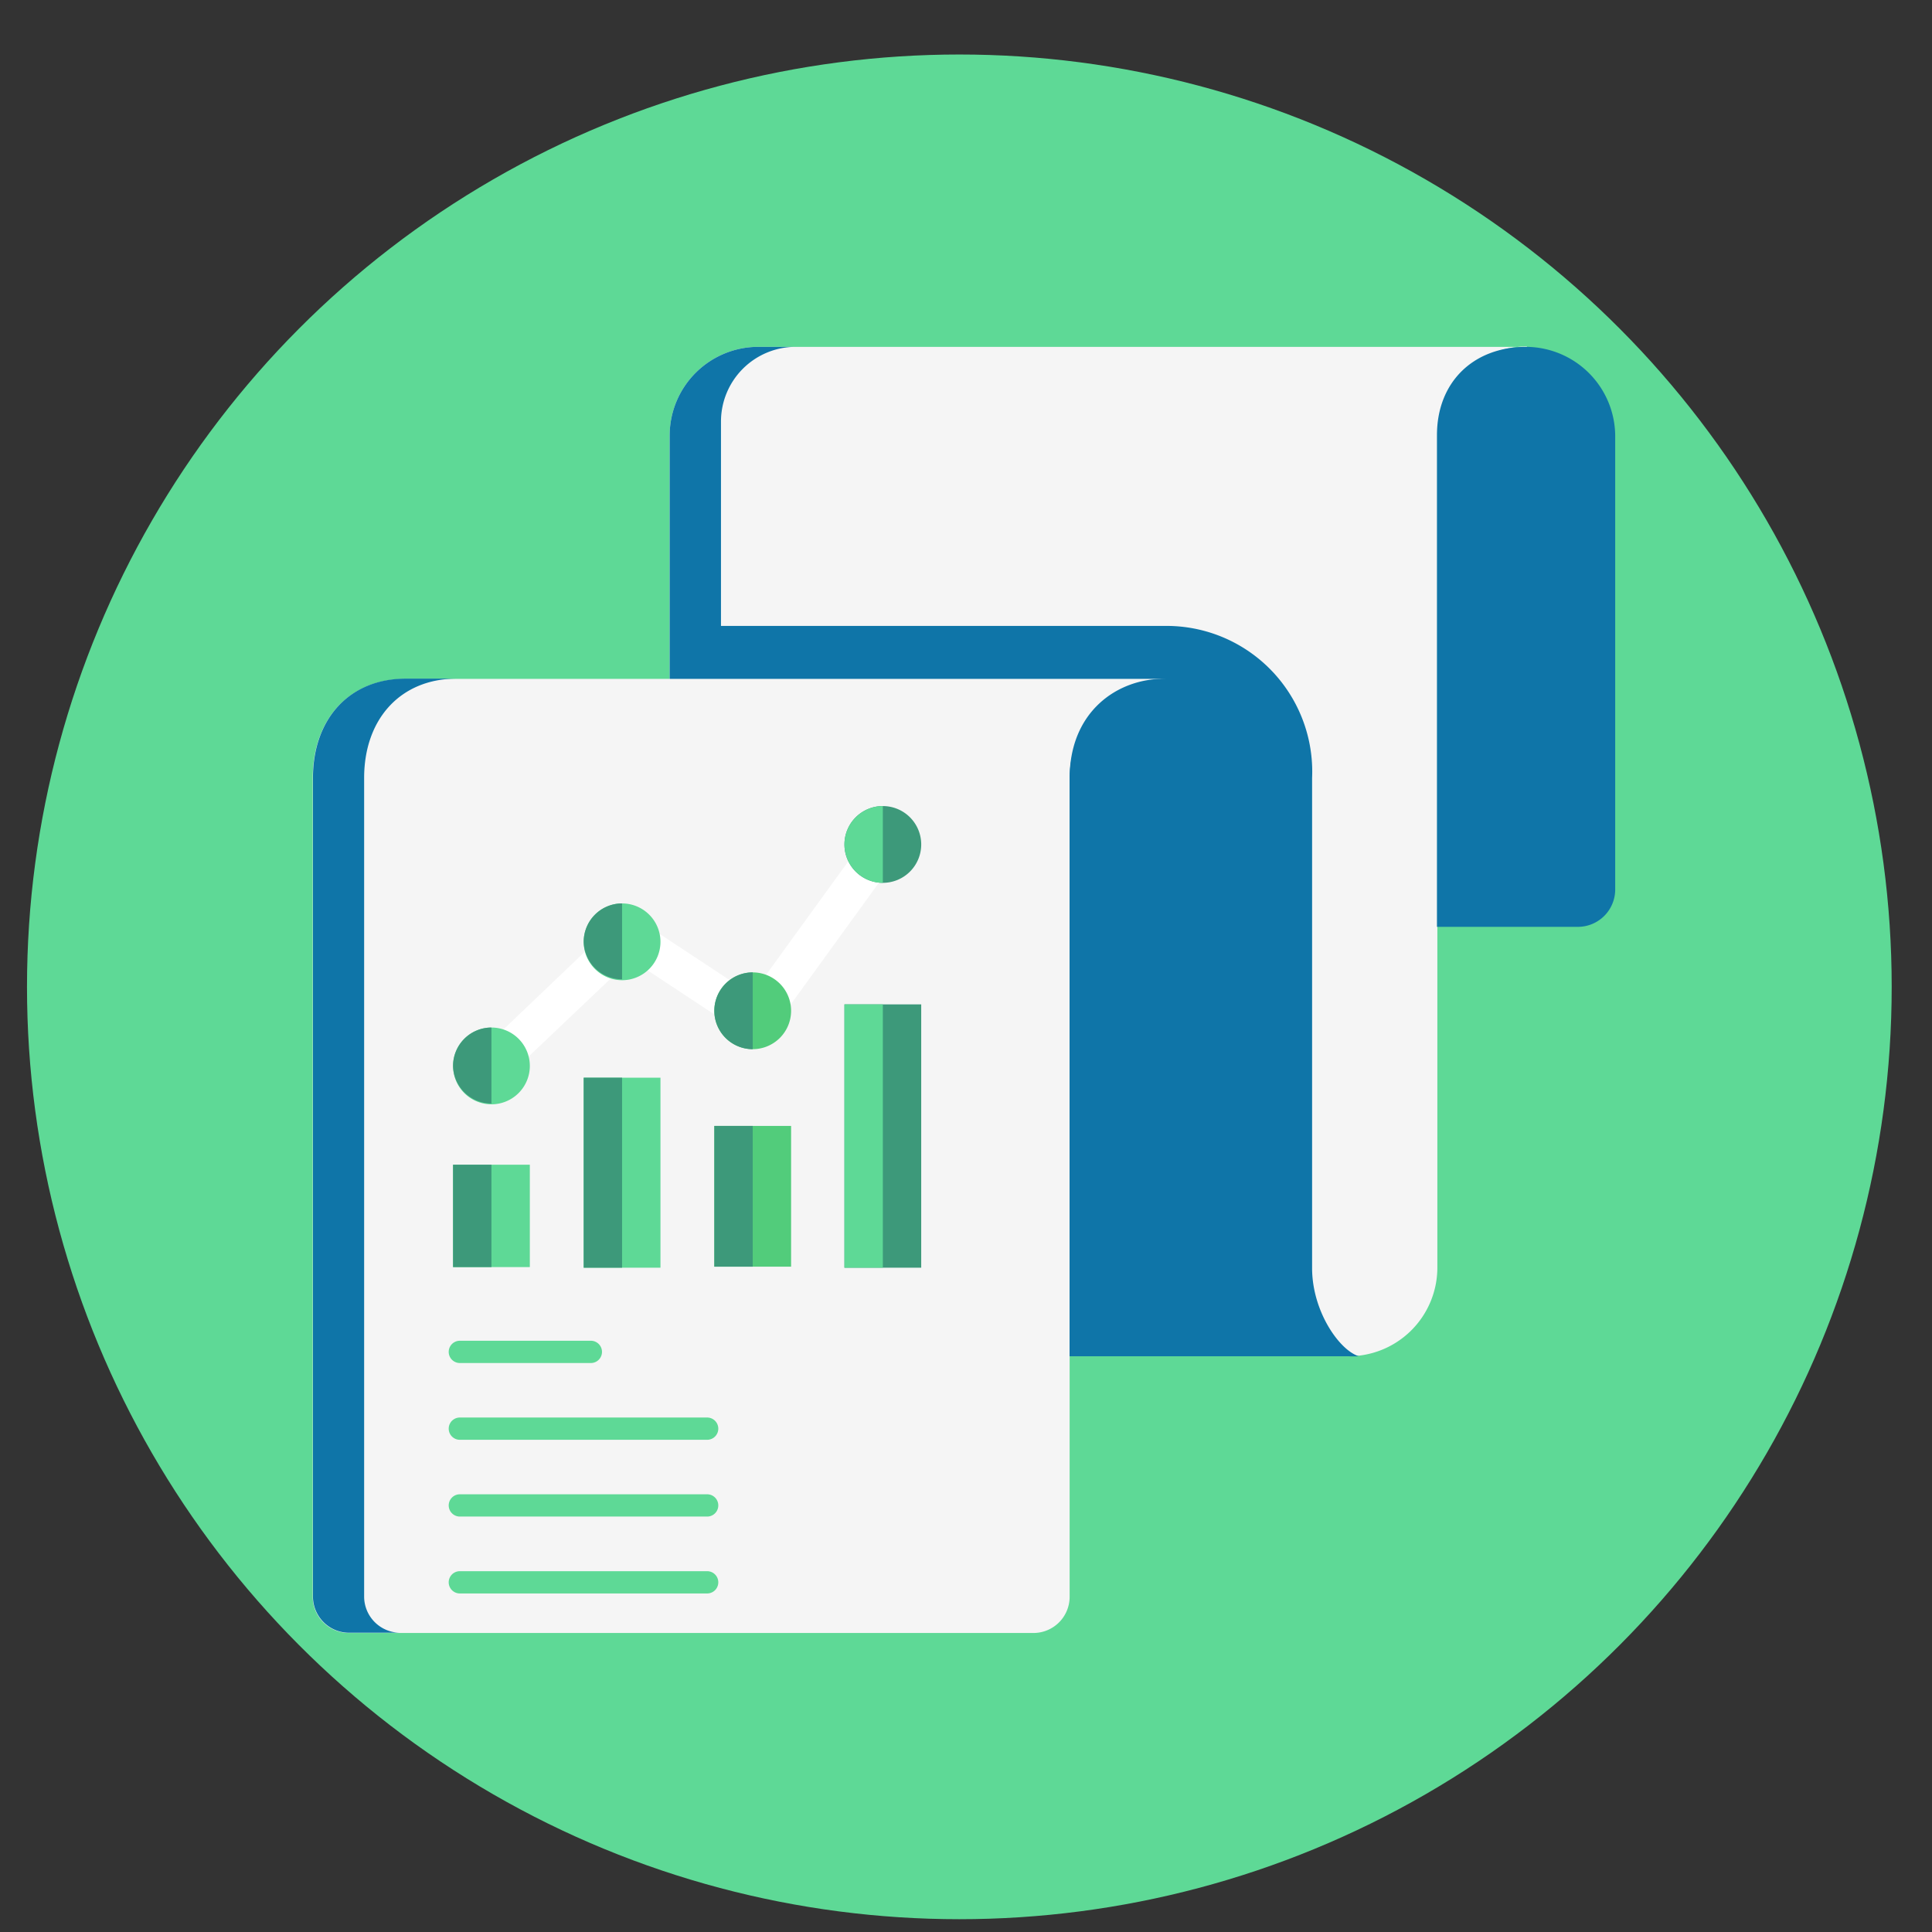
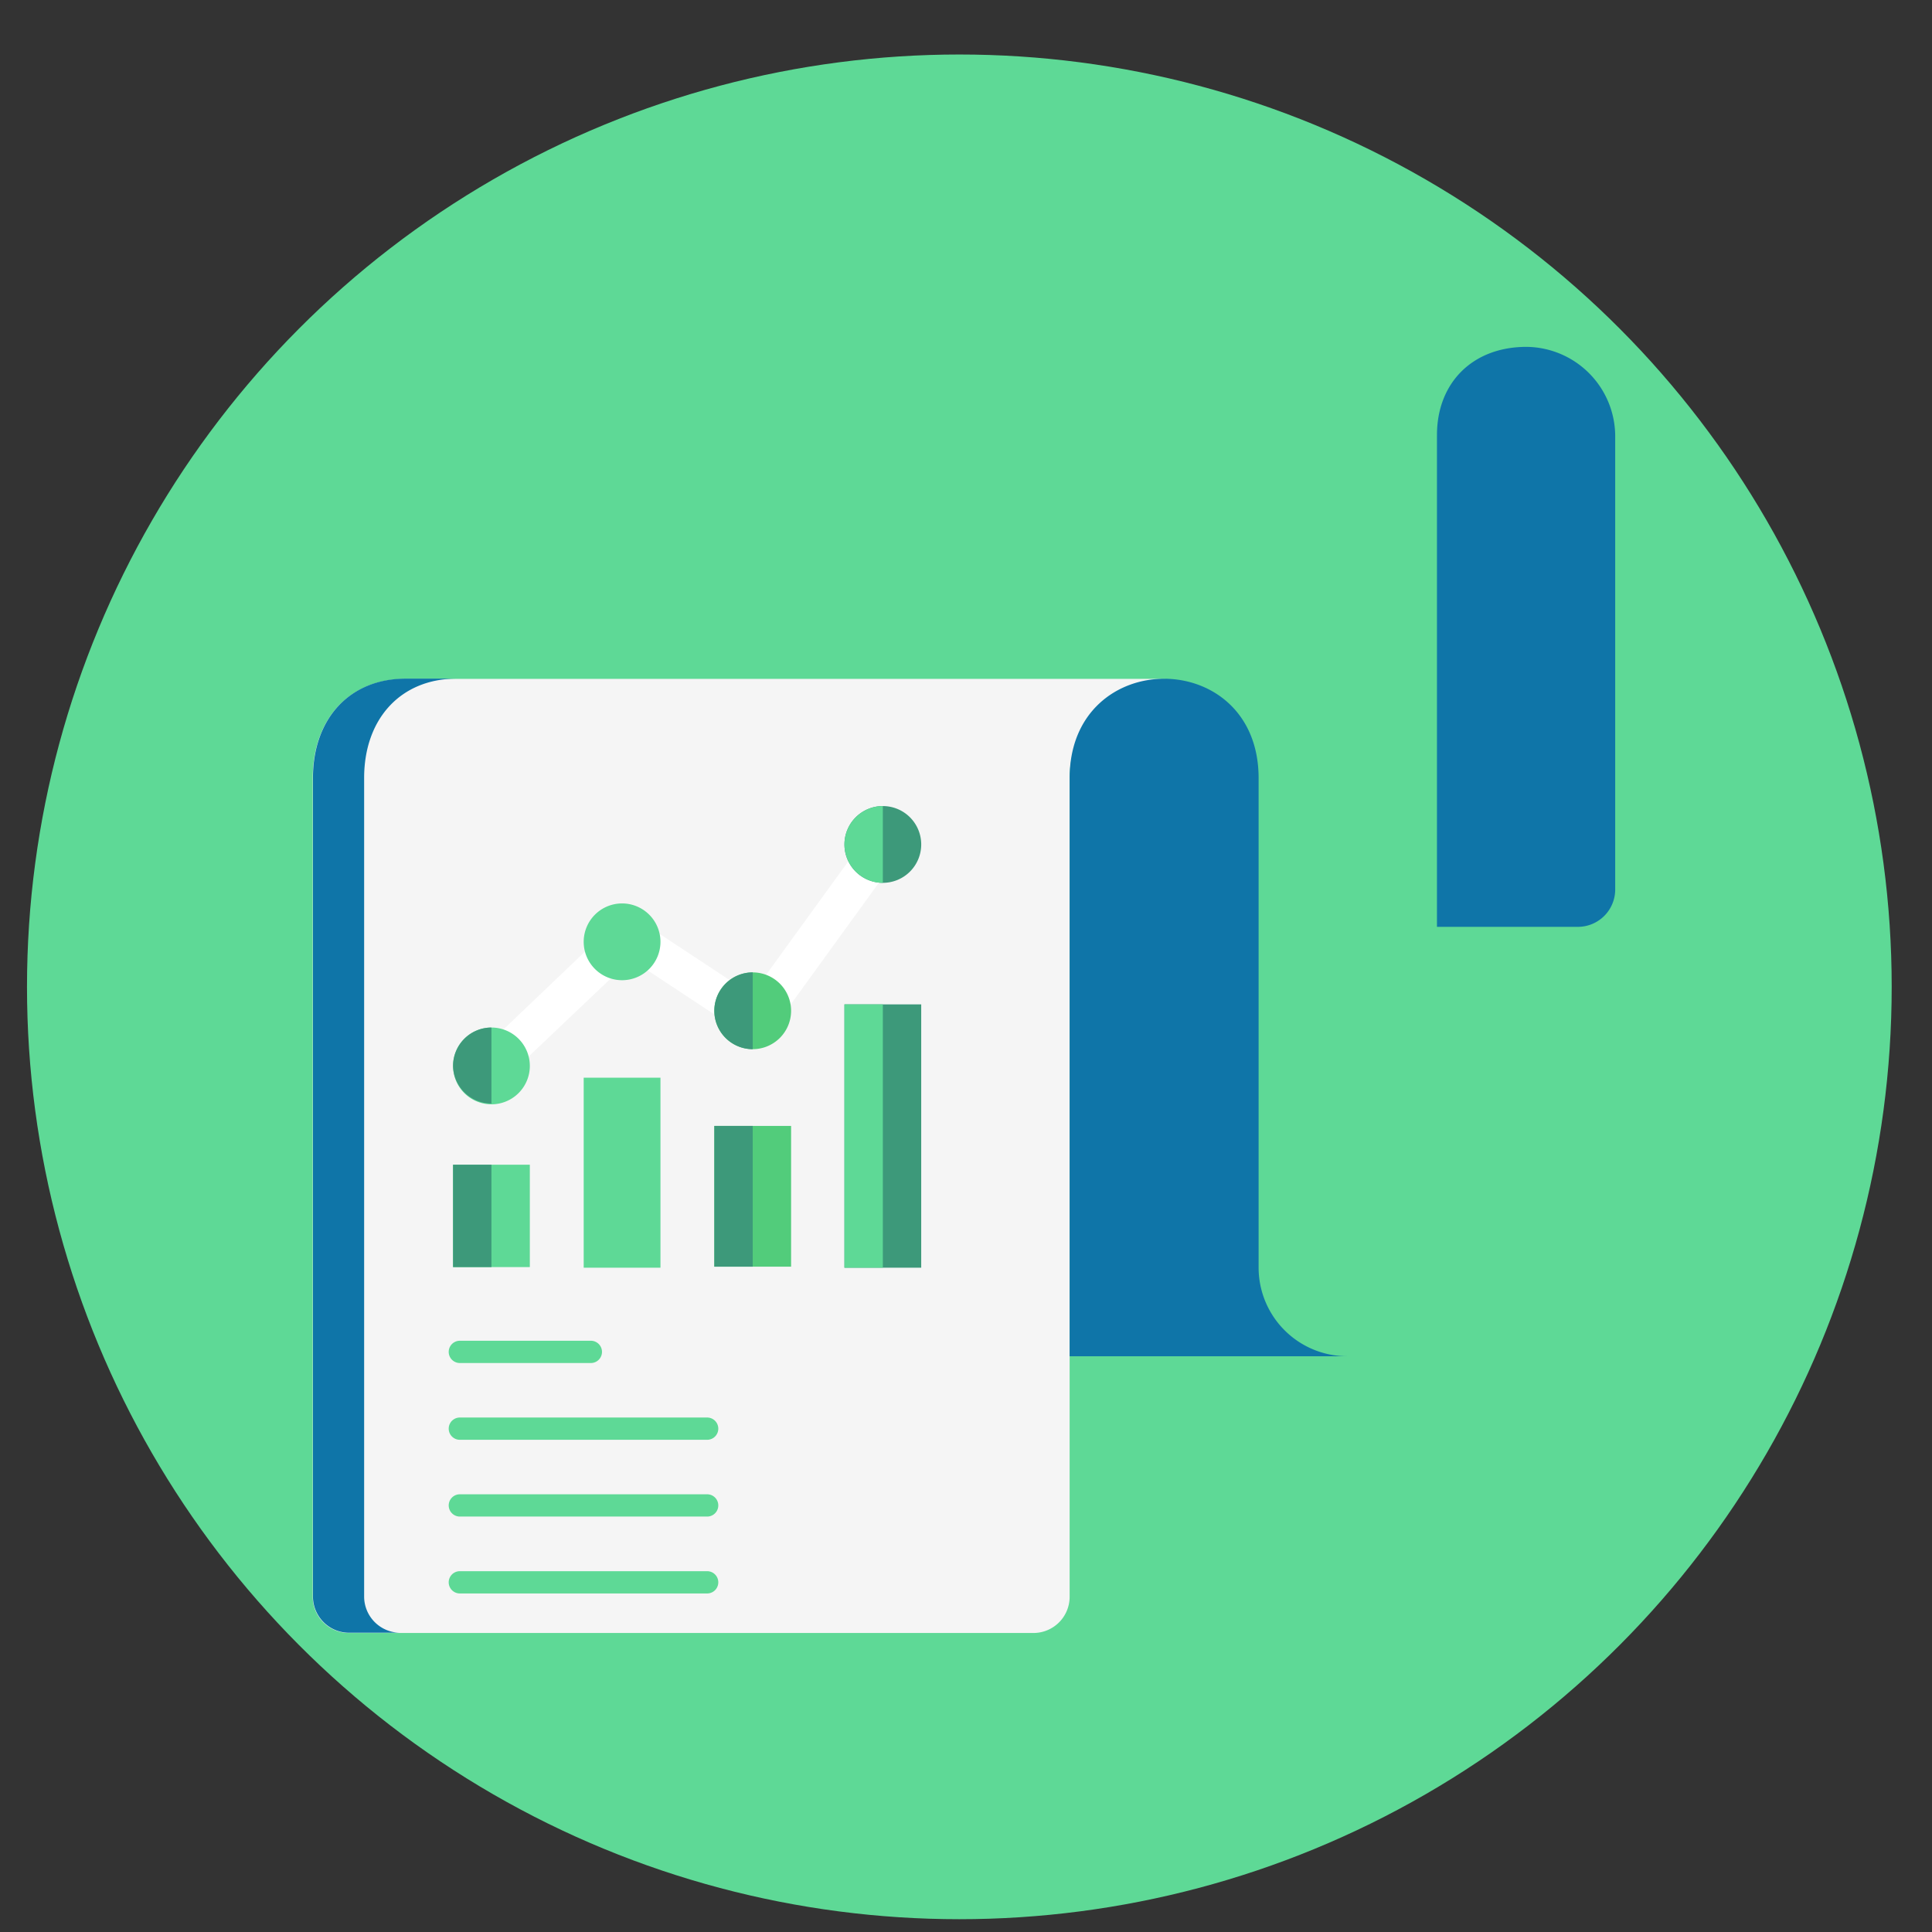
<svg xmlns="http://www.w3.org/2000/svg" id="Layer_1" data-name="Layer 1" viewBox="0 0 151 151">
  <rect x="0" y="0" width="151" height="151" fill="#333333" stroke="none" />
  <defs>
    <style>.cls-1{fill:#5ed996;}.cls-2{fill:#f5f5f5;}.cls-3{fill:#0f75a8;}.cls-4{fill:#fff;}.cls-5{fill:#3d997a;}.cls-6{fill:#52cc7b;}</style>
  </defs>
  <circle class="cls-1" cx="74.98" cy="77.13" r="72.87" />
-   <path class="cls-2" d="M119.34,27.07a7,7,0,0,0-7,6.89V99.11h0a6.93,6.93,0,0,1-7,6.89h0l-53-6.89V34a6.93,6.93,0,0,1,7-6.89h60Z" />
-   <path class="cls-3" d="M106.2,106a8.11,8.11,0,0,1-.86,0h-53V34a6.93,6.93,0,0,1,7-6.89h2.88a5.84,5.84,0,0,0-5.87,5.81h0l0,16H91.27a11.39,11.39,0,0,1,11.28,11.89V99.11C102.55,102.48,104.67,105.52,106.2,106Z" />
  <path class="cls-3" d="M126.24,34.06V69.54a2.92,2.92,0,0,1-2.93,2.9h-11V34c0-4.07,2.77-6.89,7-6.89A7,7,0,0,1,126.24,34.06Z" />
  <path class="cls-2" d="M91.17,53.06a7.77,7.77,0,0,0-7.57,7.76v64a2.83,2.83,0,0,1-2.84,2.81H27.29a2.83,2.83,0,0,1-2.85-2.81h0v-64c0-4.59,2.83-7.76,7.25-7.76Z" />
  <path class="cls-3" d="M31.31,127.61h-4a2.83,2.83,0,0,1-2.85-2.81h0v-64c0-4.59,2.83-7.76,7.25-7.76h4c-4.42,0-7.25,3.17-7.25,7.76v64a2.83,2.83,0,0,0,2.85,2.81Z" />
  <path class="cls-4" d="M70.23,66.87,60.31,80.56a1.48,1.48,0,0,1-2,.36l-9-5.94-9.86,9.37-2-2.08L48.11,72.09a1.47,1.47,0,0,1,1.82-.17l8.82,5.82,9.1-12.56Z" />
-   <path class="cls-1" d="M41.41,83.31a3,3,0,1,1-3-3h0a3,3,0,0,1,3,3Zm0,7.72h-6v8h6Z" />
+   <path class="cls-1" d="M41.41,83.31a3,3,0,1,1-3-3h0a3,3,0,0,1,3,3Zm0,7.72h-6v8h6" />
  <path class="cls-5" d="M35.41,83.31a3,3,0,0,1,3-3h0v5.94a3,3,0,0,1-3-3Zm3,7.72h-3v8h3Z" />
  <path class="cls-1" d="M51.62,73.61a3,3,0,1,1-3-3,3,3,0,0,1,3,3Zm0,10.62h-6V99.08h6Z" />
-   <path class="cls-5" d="M45.62,73.61a3,3,0,0,1,3-3h0v5.93a3,3,0,0,1-3-3Zm3,10.62h-3V99.08h3Z" />
  <path class="cls-6" d="M61.83,79a3,3,0,1,1-3-3h0a3,3,0,0,1,3,3Zm0,9h-6v11h6Z" />
  <path class="cls-5" d="M55.83,79a3,3,0,0,1,3-3V82a3,3,0,0,1-3-3Zm3,9h-3v11h3Z" />
  <path class="cls-5" d="M72,66a3,3,0,1,1-3-3,3,3,0,0,1,3,3ZM72,78.5H66V99.08h6Z" />
  <path class="cls-1" d="M66,66a3,3,0,0,1,3-3h0V69A3,3,0,0,1,66,66ZM69,78.5H66V99.08h3Z" />
  <path class="cls-3" d="M83.6,99.08V60.82c0-10.36,14.77-10.36,14.77,0V99.11h0a6.93,6.93,0,0,0,7,6.89H83.6V99.11h0Z" />
  <path class="cls-1" d="M46.18,106.53H35.94a.87.87,0,1,1,0-1.74H46.18a.87.87,0,1,1,0,1.74Z" />
  <path class="cls-1" d="M55.27,112.53H35.94a.87.87,0,1,1,0-1.74H55.27a.87.87,0,1,1,0,1.74Z" />
  <path class="cls-1" d="M55.27,118.53H35.94a.87.87,0,1,1,0-1.74H55.27a.87.87,0,1,1,0,1.74Z" />
  <path class="cls-1" d="M55.27,124.54H35.94a.87.87,0,1,1,0-1.74H55.27a.87.87,0,0,1,0,1.74Z" />
</svg>